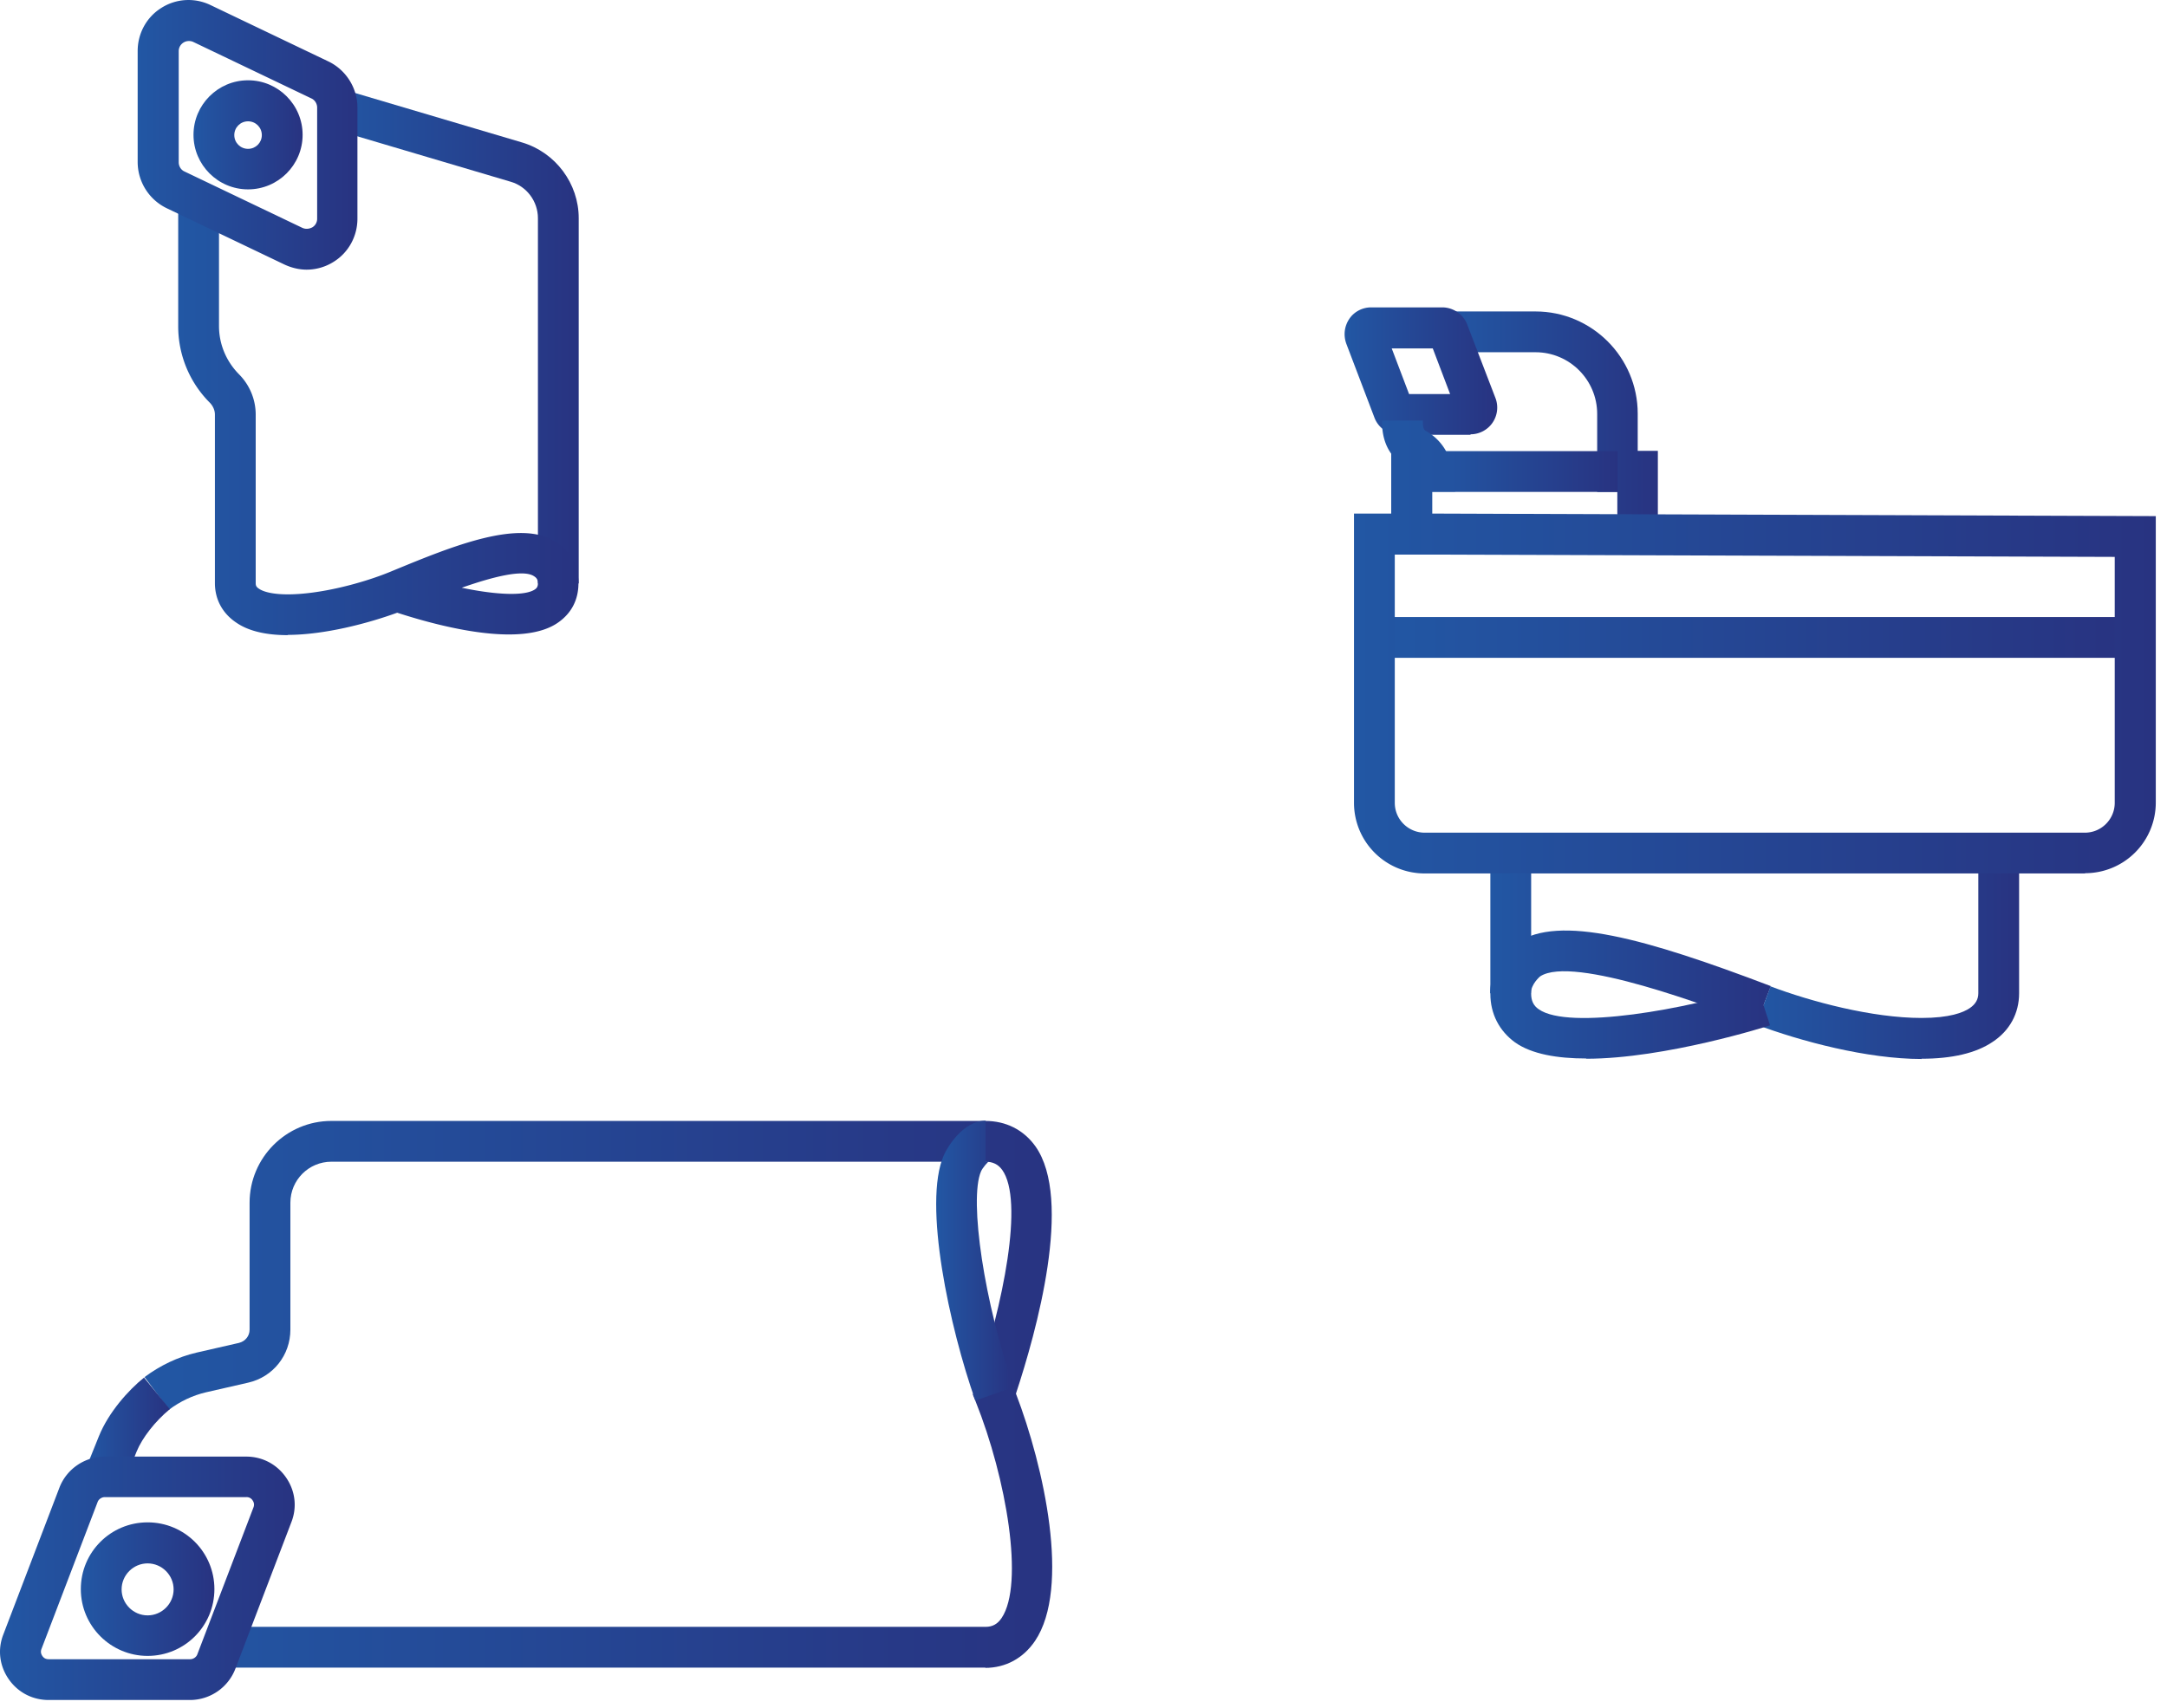
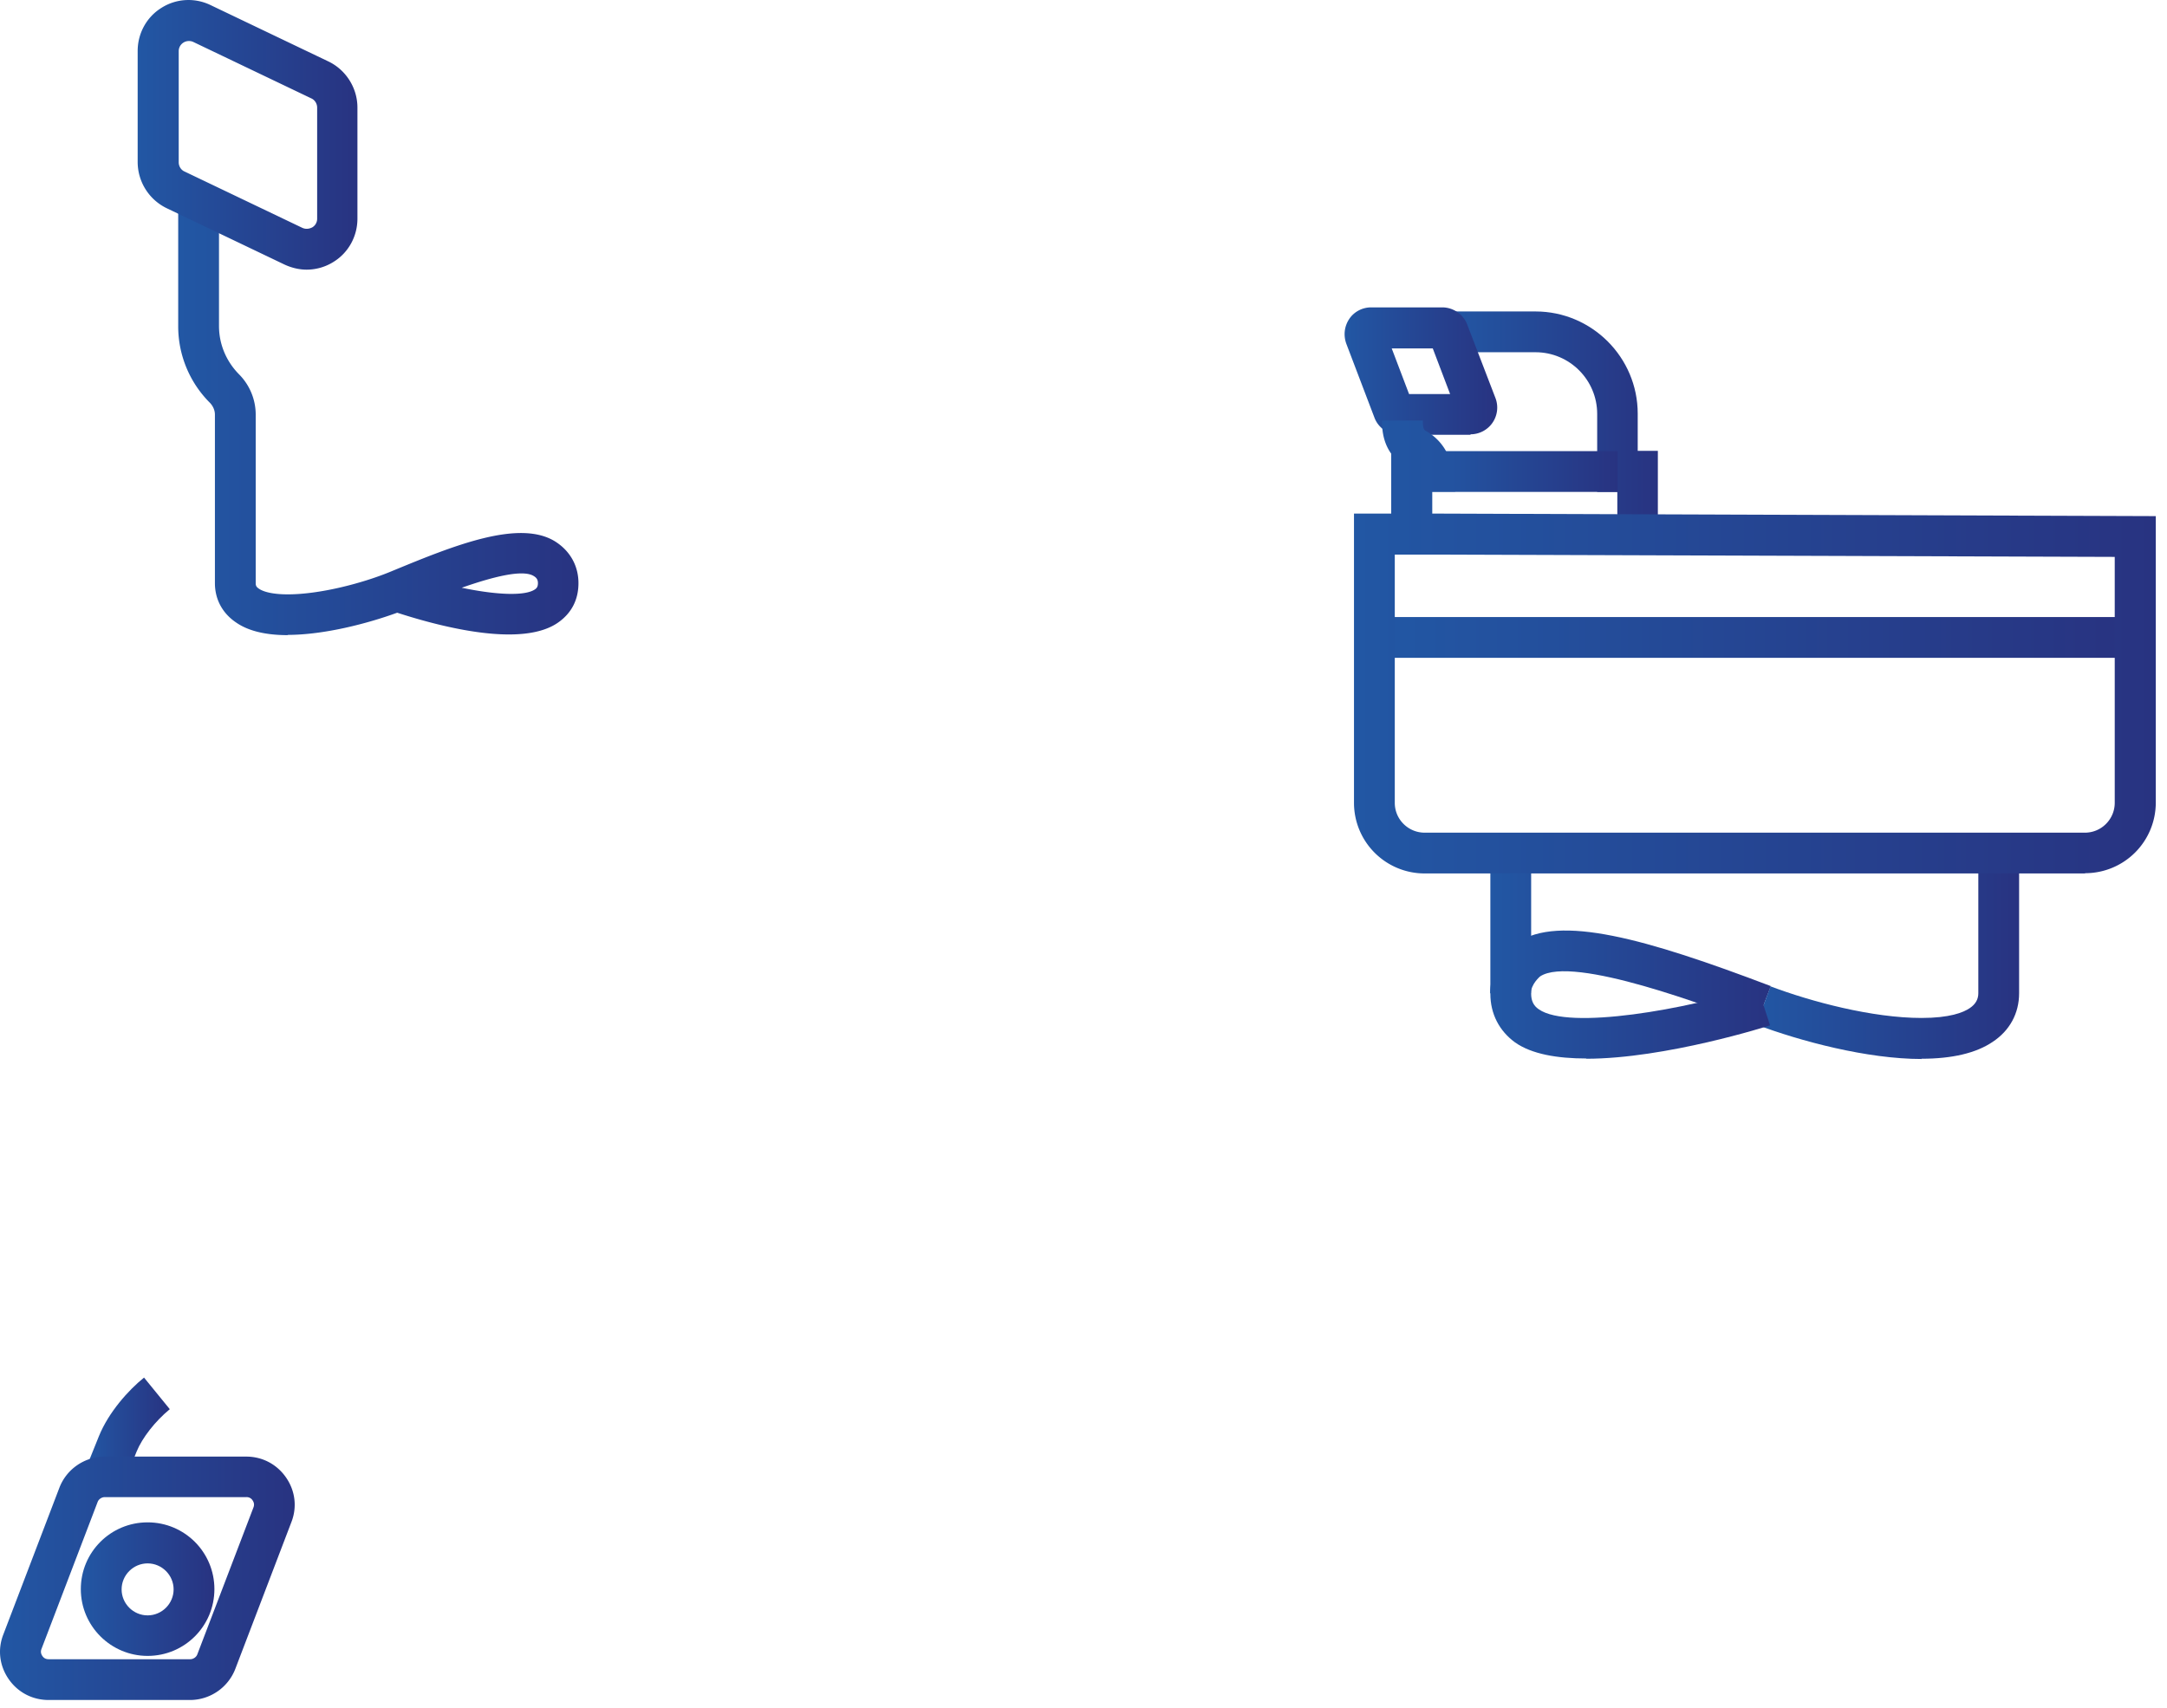
<svg xmlns="http://www.w3.org/2000/svg" width="85" height="67" fill="none">
  <path fill="url(#a)" d="M68.89 40.2c-1.78-.68-7.2-2.74-8.48-1.89 0 0-.36.3-.36.66h-1.6c0-1.19.94-1.9 1.05-1.98 1.66-1.12 5.04-.17 9.96 1.7l-.57 1.5v.01Z" />
  <path fill="url(#b)" d="M75.379 41.55c-2.15 0-4.76-.7-6.49-1.35l.56-1.5c1.59.6 3.99 1.24 5.92 1.24 1.1 0 1.64-.21 1.9-.39.22-.15.33-.34.33-.58v-5.46h1.6v5.46c0 .79-.37 1.47-1.04 1.91-.65.44-1.59.66-2.79.66l.01.01Z" />
  <path fill="url(#c)" d="M62.219 41.53c-1.13 0-2.14-.17-2.79-.63-.62-.45-.97-1.12-.97-1.91v-5.46h1.6v5.46c0 .27.09.47.3.61 1.18.83 5.82 0 8.58-.89l.49 1.52c-.05.02-4.09 1.31-7.21 1.31v-.01Z" />
  <path fill="url(#d)" d="M65.039 20.99h-1.6V19.3h-.79v-3.06c0-1.33-1.08-2.42-2.42-2.42h-3.35v-1.6h3.35c2.21 0 4.01 1.8 4.01 4.01v1.46h.79v3.29l.01.01Z" />
  <path fill="url(#e)" d="M57.68 17.06h-2.79c-.43 0-.83-.27-.98-.68l-1.1-2.89c-.12-.33-.08-.68.11-.97.19-.29.52-.46.86-.46h2.79c.43 0 .83.27.98.67l1.11 2.89a1.048 1.048 0 0 1-.98 1.42v.02Zm-2.41-1.6h1.61l-.68-1.79h-1.61l.68 1.79Z" />
  <path fill="url(#f)" d="M83.41 24.21H54.26v1.6h29.15v-1.6Z" />
  <path fill="url(#g)" d="M63.45 17.7h-7.3v1.6h7.3v-1.6Z" />
  <path fill="url(#h)" d="M81.78 34.27h-25.9a2.77 2.77 0 0 1-2.77-2.77V20.15h1.46V17.8c-.36-.5-.36-1.07-.36-1.3h1.6c0 .35.06.38.16.43.54.32.89.85.98 1.45l.13.91h-.9v.86l28.38.1v11.24a2.77 2.77 0 0 1-2.77 2.77l-.01.01ZM54.71 21.76v9.74c0 .65.53 1.17 1.17 1.17h25.9c.65 0 1.17-.53 1.17-1.17v-9.65l-26.78-.09h-1.46Z" />
-   <path fill="url(#i)" d="M22.7 22.89h-1.6V8.56c0-.66-.44-1.25-1.07-1.43l-7.02-2.08.45-1.54 7.02 2.08c1.31.39 2.22 1.61 2.22 2.97v14.33Z" />
  <path fill="url(#j)" d="M11.29 24.92c-.86 0-1.54-.16-2.02-.49-.54-.36-.84-.91-.84-1.55v-6.61c0-.17-.07-.33-.19-.46a4.235 4.235 0 0 1-1.25-3.02V7.85h1.6v4.94c0 .71.28 1.38.78 1.89.42.42.66.99.66 1.59v6.61c0 .09.02.15.13.22.1.07.4.22 1.13.22 1.25 0 2.9-.43 3.98-.87l.17-.07c2.33-.96 4.98-2.05 6.39-1.1.55.37.86.94.86 1.6 0 .66-.28 1.18-.79 1.54-1.38.98-4.44.23-6.32-.38-1.15.42-2.86.87-4.3.87l.01.01Zm6.82-1.86c1.39.29 2.5.33 2.88.06.07-.05.11-.11.11-.24 0-.12-.04-.2-.15-.27-.43-.29-1.64.03-2.84.45Z" />
  <path fill="url(#k)" d="M12.03 10.58c-.29 0-.59-.07-.87-.2L6.54 8.17A2.017 2.017 0 0 1 5.4 6.36V2c0-.69.35-1.33.93-1.69C6.91-.06 7.64-.1 8.26.2l4.62 2.21c.69.33 1.14 1.04 1.14 1.81v4.36c0 .69-.35 1.33-.93 1.69-.33.21-.7.31-1.07.31h.01ZM7.41 1.61a.397.397 0 0 0-.4.4v4.36c0 .15.09.3.23.36l4.62 2.21c.18.08.33.01.39-.02a.39.39 0 0 0 .19-.34V4.22c0-.15-.09-.3-.23-.36L7.59 1.65a.381.381 0 0 0-.17-.04h-.01Z" />
-   <path fill="url(#l)" d="M9.73 7.43c-1.18 0-2.14-.96-2.14-2.14 0-1.18.96-2.14 2.14-2.14 1.18 0 2.14.96 2.14 2.14 0 1.18-.96 2.14-2.14 2.14Zm0-2.67c-.3 0-.54.24-.54.54 0 .3.24.54.54.54.3 0 .54-.24.54-.54 0-.3-.24-.54-.54-.54Z" />
  <path fill="url(#m)" d="M5.79 64.97c-1.44 0-2.62-1.17-2.62-2.62 0-1.45 1.17-2.62 2.62-2.62 1.45 0 2.62 1.17 2.62 2.62 0 1.45-1.17 2.62-2.62 2.62Zm0-3.63c-.56 0-1.02.46-1.02 1.02s.46 1.02 1.02 1.02 1.02-.46 1.02-1.02-.46-1.02-1.02-1.02Z" />
-   <path fill="url(#n)" d="M38.66 65.43H8.95v-1.6h29.71c.27 0 .47-.11.63-.35.89-1.33.19-5.47-1.02-8.49l-.11-.27.09-.28c1.11-3.27 1.92-7.34 1.06-8.54-.16-.22-.37-.32-.66-.32H13c-.89 0-1.61.72-1.61 1.61v4.98c0 1-.68 1.86-1.66 2.08l-1.66.38c-.51.12-1 .35-1.44.68l-.96-1.28c.62-.46 1.31-.79 2.04-.96l1.66-.38c.25-.06.42-.27.42-.52v-4.98c0-1.77 1.44-3.21 3.21-3.21h25.65c.81 0 1.5.35 1.96.99 1.49 2.09.04 7.29-.76 9.71 1.1 2.87 2.15 7.62.75 9.7-.46.68-1.15 1.06-1.96 1.06l.02-.01Z" />
  <path fill="url(#o)" d="m4.84 58.24-1.48-.6.52-1.29c.38-.94 1.16-1.81 1.77-2.3l1.01 1.24c-.57.47-1.08 1.12-1.3 1.66l-.52 1.29Z" />
-   <path fill="url(#p)" d="M38.26 54.96c-1.01-2.86-2.07-7.74-1.24-9.63.15-.35.78-1.36 1.64-1.36v1.6c.1 0 .16-.03.16-.03-.08.05-.28.28-.34.42-.48 1.11.14 5.23 1.29 8.46l-1.51.53v.01Z" />
  <path fill="url(#q)" d="M7.46 66.7H1.91c-.64 0-1.21-.3-1.57-.82-.36-.52-.44-1.16-.21-1.75l2.2-5.76c.28-.73.99-1.22 1.78-1.22h5.55c.63 0 1.2.3 1.56.82.36.52.44 1.16.21 1.75l-2.2 5.76a1.91 1.91 0 0 1-1.78 1.22h.01Zm-3.35-7.96c-.12 0-.24.08-.28.19l-2.2 5.76c-.04.1-.03.19.03.28.06.09.14.13.25.13h5.55c.12 0 .24-.08.28-.19l2.2-5.76c.04-.1.03-.19-.03-.28a.276.276 0 0 0-.25-.13H4.11Z" />
  <defs>
    <linearGradient id="a" x1="58.449" x2="69.459" y1="38.359" y2="38.359" gradientUnits="userSpaceOnUse">
      <stop stop-color="#2257A4" />
      <stop offset="1" stop-color="#283381" />
    </linearGradient>
    <linearGradient id="b" x1="68.899" x2="79.209" y1="37.529" y2="37.529" gradientUnits="userSpaceOnUse">
      <stop stop-color="#2257A4" />
      <stop offset="1" stop-color="#283381" />
    </linearGradient>
    <linearGradient id="c" x1="58.449" x2="69.429" y1="37.519" y2="37.519" gradientUnits="userSpaceOnUse">
      <stop stop-color="#2257A4" />
      <stop offset="1" stop-color="#283381" />
    </linearGradient>
    <linearGradient id="d" x1="56.879" x2="65.039" y1="16.609" y2="16.609" gradientUnits="userSpaceOnUse">
      <stop stop-color="#2257A4" />
      <stop offset="1" stop-color="#283381" />
    </linearGradient>
    <linearGradient id="e" x1="52.74" x2="58.73" y1="14.559" y2="14.559" gradientUnits="userSpaceOnUse">
      <stop stop-color="#2257A4" />
      <stop offset="1" stop-color="#283381" />
    </linearGradient>
    <linearGradient id="f" x1="54.26" x2="83.41" y1="25.009" y2="25.009" gradientUnits="userSpaceOnUse">
      <stop stop-color="#2257A4" />
      <stop offset="1" stop-color="#283381" />
    </linearGradient>
    <linearGradient id="g" x1="56.15" x2="63.45" y1="18.5" y2="18.5" gradientUnits="userSpaceOnUse">
      <stop stop-color="#2257A4" />
      <stop offset="1" stop-color="#283381" />
    </linearGradient>
    <linearGradient id="h" x1="53.109" x2="84.549" y1="25.379" y2="25.379" gradientUnits="userSpaceOnUse">
      <stop stop-color="#2257A4" />
      <stop offset="1" stop-color="#283381" />
    </linearGradient>
    <linearGradient id="i" x1="13.01" x2="22.7" y1="13.199" y2="13.199" gradientUnits="userSpaceOnUse">
      <stop stop-color="#2257A4" />
      <stop offset="1" stop-color="#283381" />
    </linearGradient>
    <linearGradient id="j" x1="7" x2="22.7" y1="16.389" y2="16.389" gradientUnits="userSpaceOnUse">
      <stop stop-color="#2257A4" />
      <stop offset="1" stop-color="#283381" />
    </linearGradient>
    <linearGradient id="k" x1="5.41" x2="14.03" y1="5.289" y2="5.289" gradientUnits="userSpaceOnUse">
      <stop stop-color="#2257A4" />
      <stop offset="1" stop-color="#283381" />
    </linearGradient>
    <linearGradient id="l" x1="7.59" x2="11.86" y1="5.289" y2="5.289" gradientUnits="userSpaceOnUse">
      <stop stop-color="#2257A4" />
      <stop offset="1" stop-color="#283381" />
    </linearGradient>
    <linearGradient id="m" x1="3.17" x2="8.4" y1="62.359" y2="62.359" gradientUnits="userSpaceOnUse">
      <stop stop-color="#2257A4" />
      <stop offset="1" stop-color="#283381" />
    </linearGradient>
    <linearGradient id="n" x1="5.68" x2="41.29" y1="54.699" y2="54.699" gradientUnits="userSpaceOnUse">
      <stop stop-color="#2257A4" />
      <stop offset="1" stop-color="#283381" />
    </linearGradient>
    <linearGradient id="o" x1="3.359" x2="6.659" y1="56.139" y2="56.139" gradientUnits="userSpaceOnUse">
      <stop stop-color="#2257A4" />
      <stop offset="1" stop-color="#283381" />
    </linearGradient>
    <linearGradient id="p" x1="36.719" x2="39.769" y1="49.459" y2="49.459" gradientUnits="userSpaceOnUse">
      <stop stop-color="#2257A4" />
      <stop offset="1" stop-color="#283381" />
    </linearGradient>
    <linearGradient id="q" x1=".01" x2="11.57" y1="61.919" y2="61.919" gradientUnits="userSpaceOnUse">
      <stop stop-color="#2257A4" />
      <stop offset="1" stop-color="#283381" />
    </linearGradient>
  </defs>
</svg>